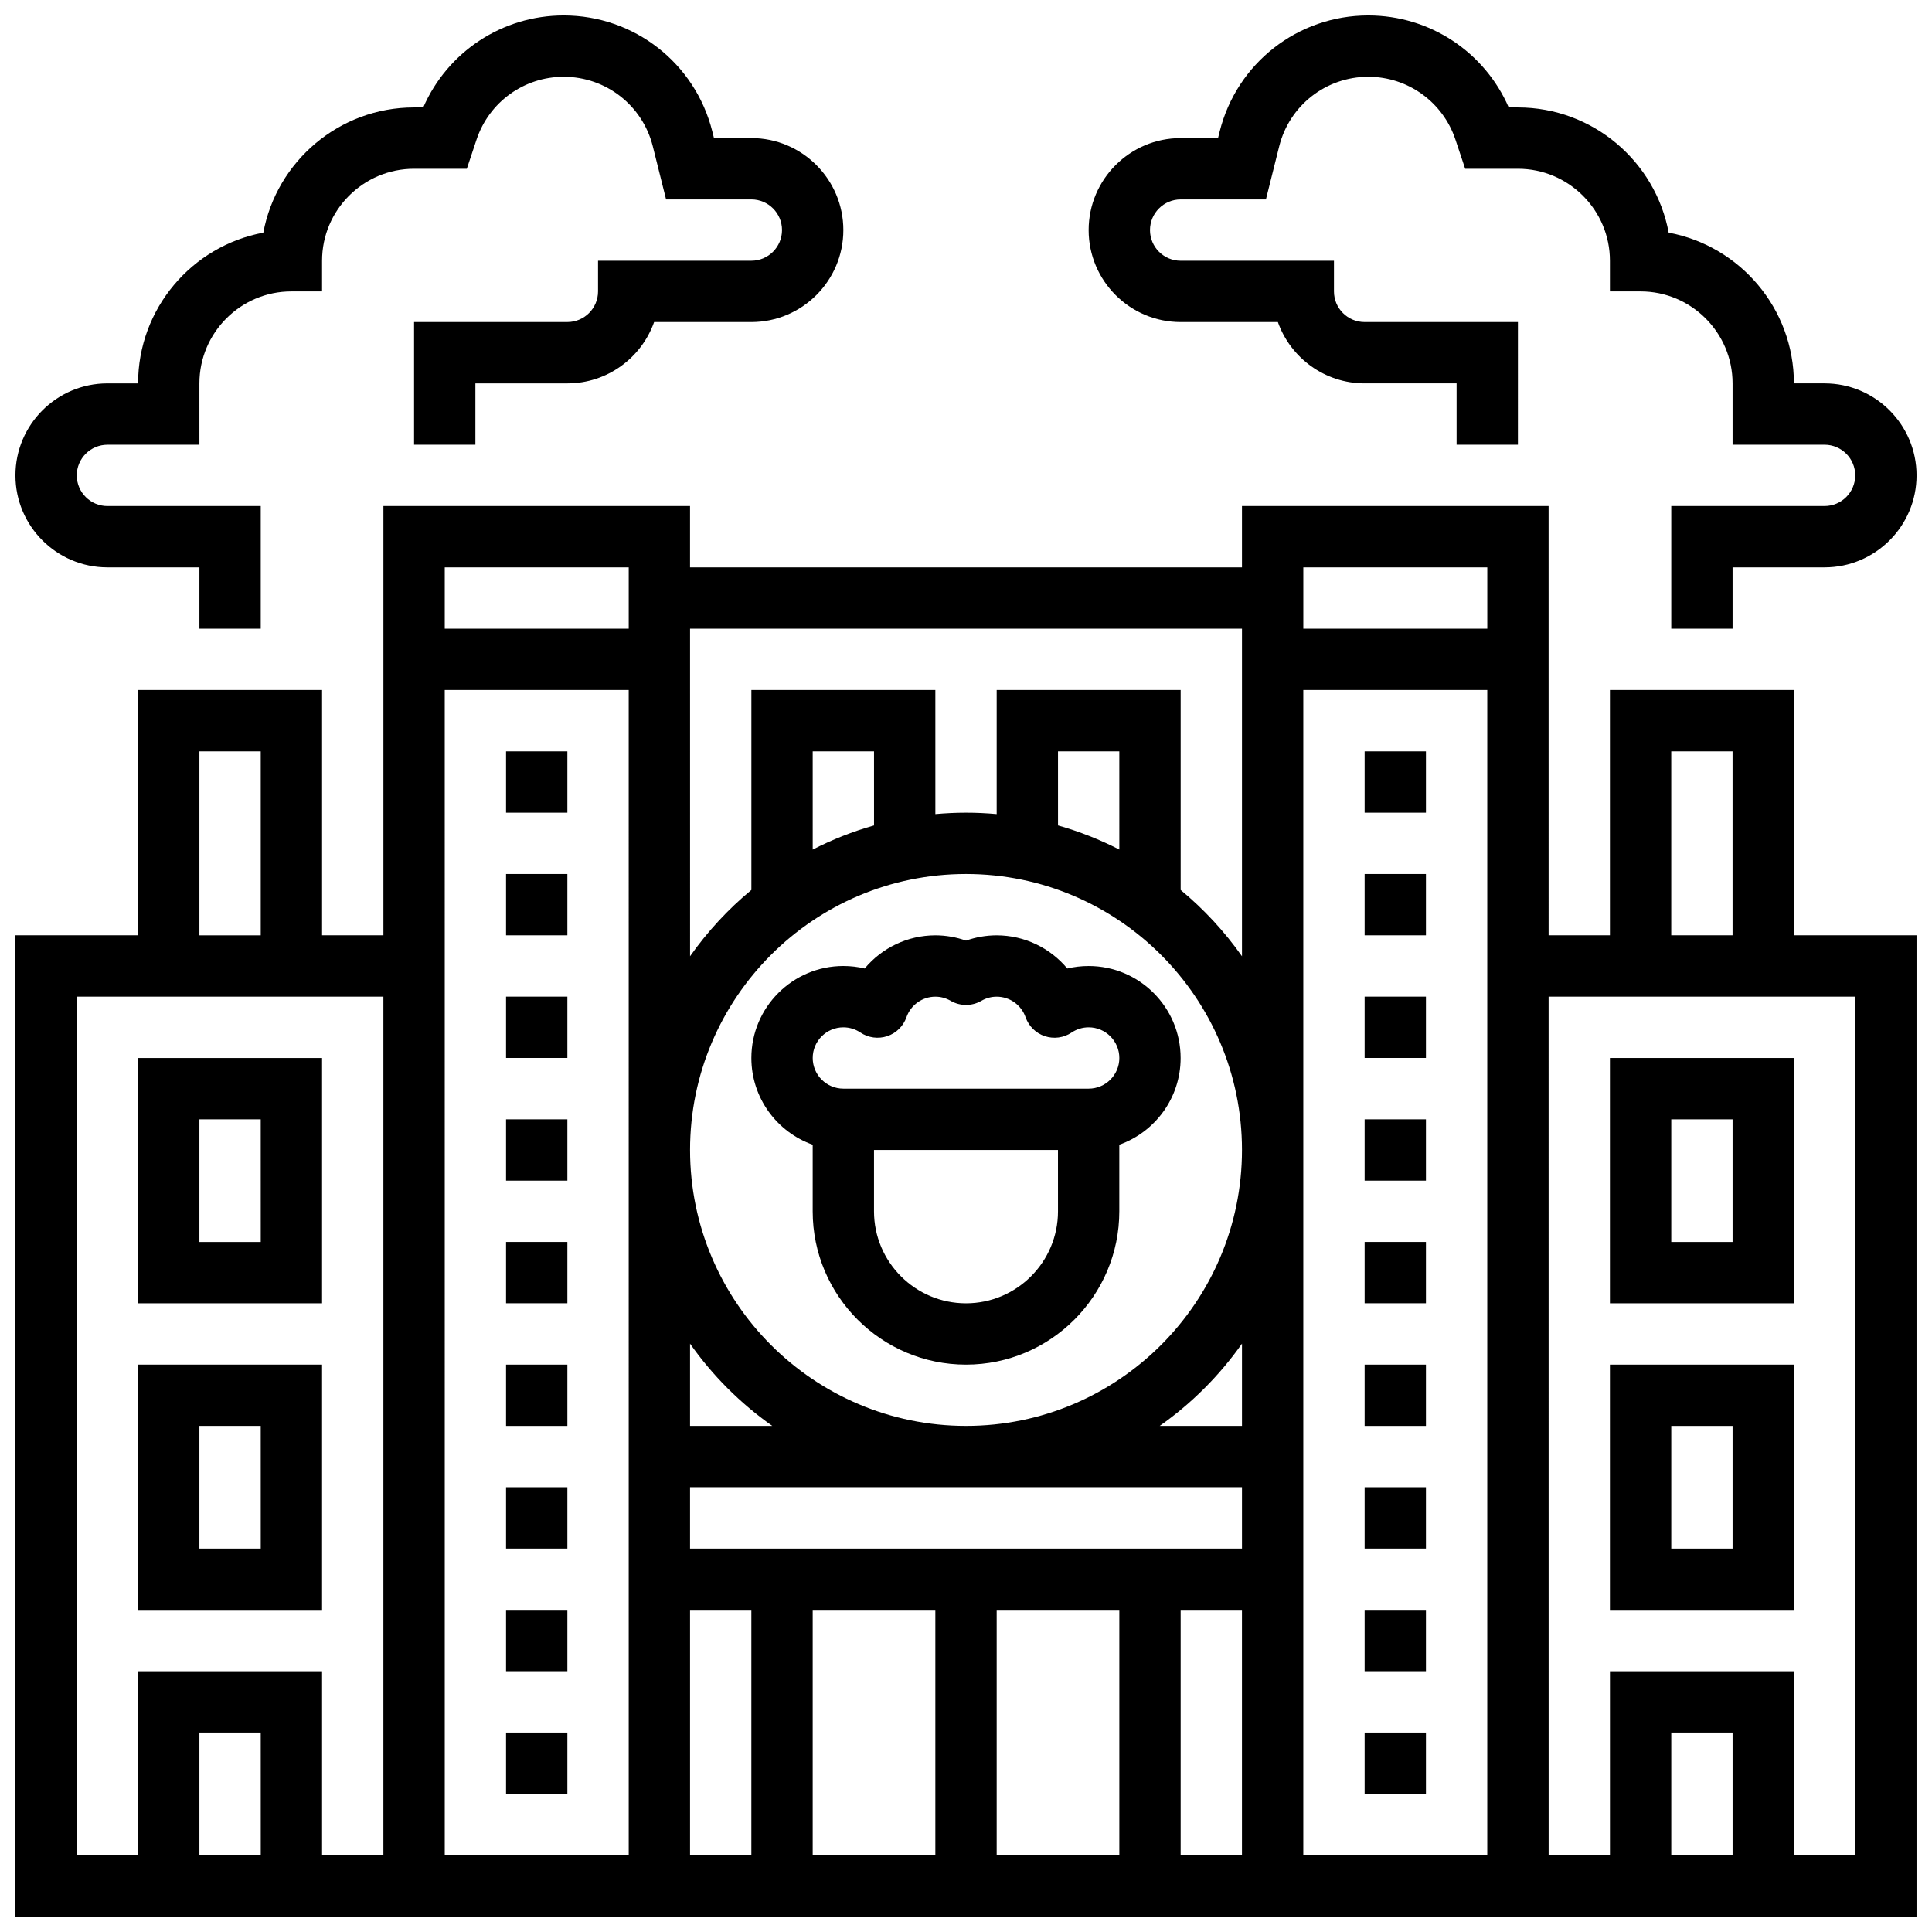
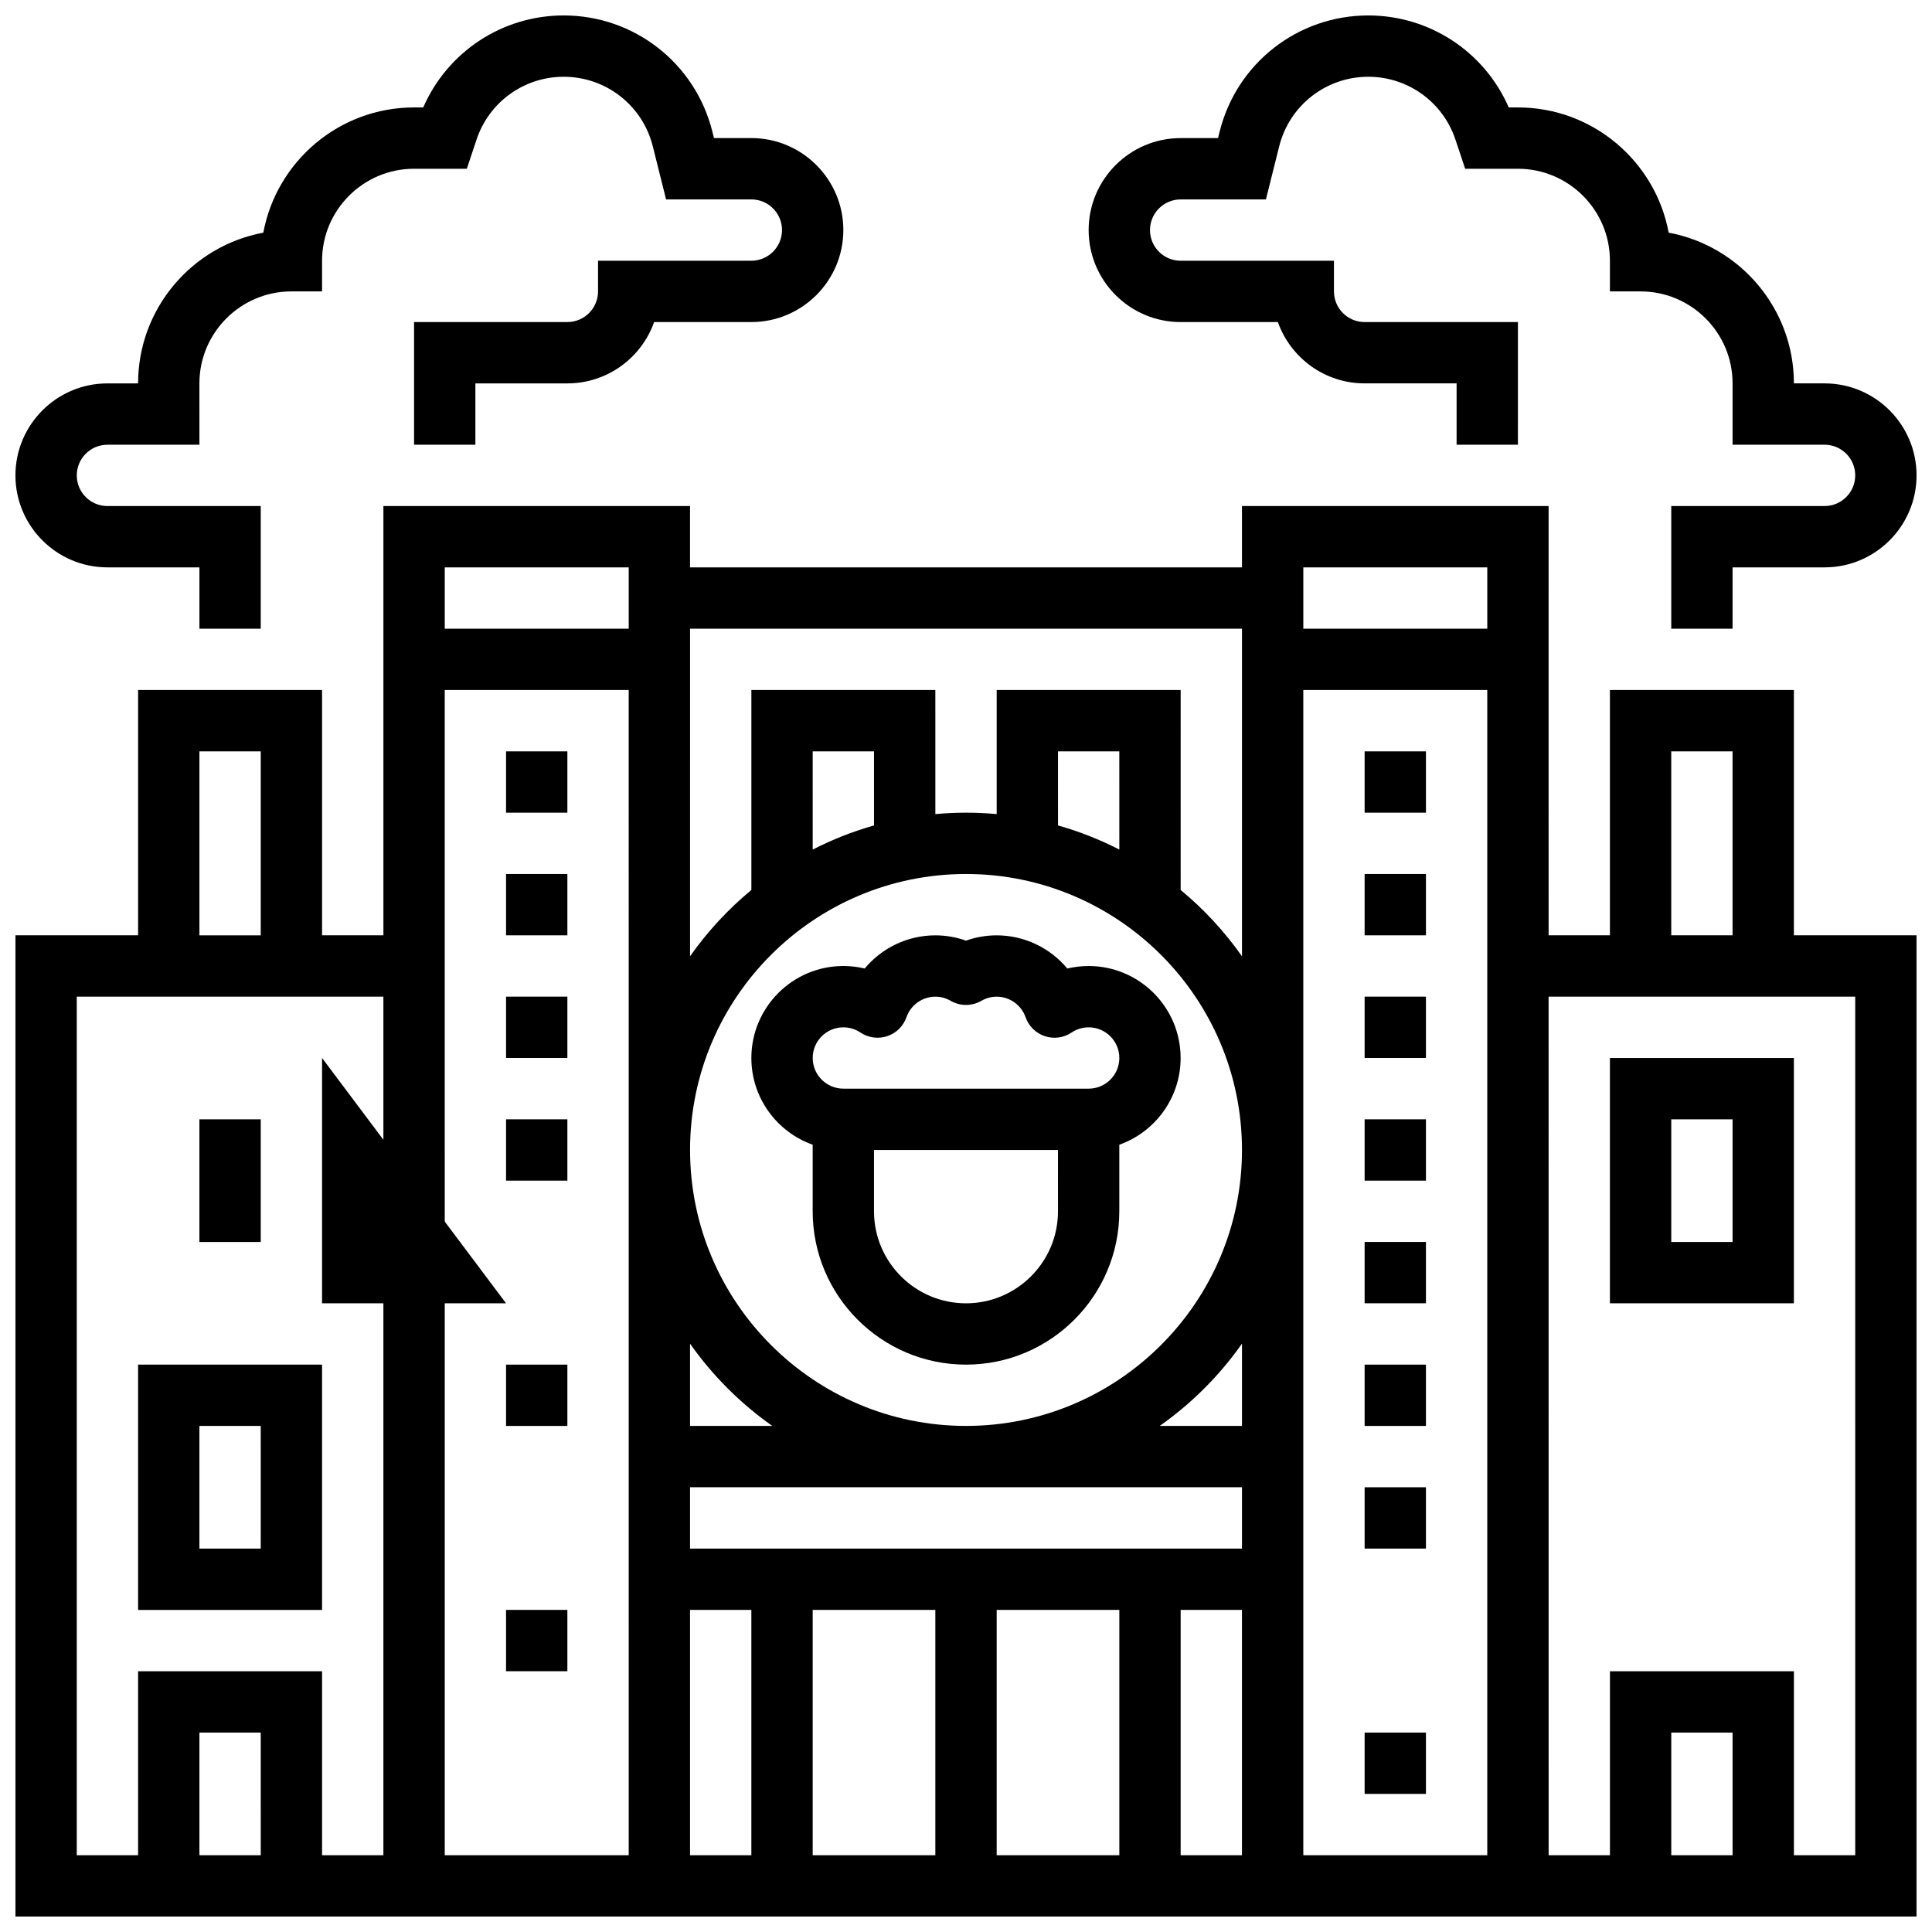
<svg xmlns="http://www.w3.org/2000/svg" width="800px" height="800px" version="1.1" viewBox="144 144 512 512">
  <defs>
    <clipPath id="c">
      <path d="m148.09 278h503.81v373.9h-503.81z" />
    </clipPath>
    <clipPath id="b">
      <path d="m432 148.09h219.9v162.91h-219.9z" />
    </clipPath>
    <clipPath id="a">
      <path d="m148.09 148.09h219.91v162.91h-219.91z" />
    </clipPath>
  </defs>
  <path d="m619.4 424.38h-48.754v65.008h48.754zm-16.25 48.758h-16.25v-32.504h16.25z" />
-   <path d="m619.4 505.64h-48.754v65.008h48.754zm-16.25 48.754h-16.25v-32.504h16.25z" />
  <g clip-path="url(#c)">
    <path d="m619.4 326.86h-48.754v65.008h-16.25l-0.004-113.76h-81.258v16.25h-146.27v-16.25h-81.258v113.76h-16.254v-65.008h-48.754v65.008h-32.504v260.03h503.81v-260.03h-32.504zm-32.504 16.254h16.25v48.754h-16.25zm-211.27 19.633c-5.664 1.609-11.102 3.762-16.25 6.398l-0.004-26.031h16.25zm24.379 12.871c40.324 0 73.133 32.809 73.133 73.133 0 40.324-32.809 73.133-73.133 73.133s-73.133-32.809-73.133-73.133c-0.004-40.324 32.805-73.133 73.133-73.133zm40.629-6.473c-5.148-2.641-10.586-4.793-16.25-6.398l-0.004-19.633h16.25zm32.504 185.24h-146.27v-16.25h146.27zm-146.27-54.301c5.957 8.461 13.34 15.844 21.801 21.801l-21.801-0.004zm146.27 21.797h-21.801c8.461-5.957 15.844-13.34 21.801-21.801zm-162.52 113.77h-48.754l-0.004-308.79h48.754zm16.25-65.008h16.25v65.008h-16.25zm32.504 0h32.504v65.008h-32.504zm48.758 0h32.504v65.008h-32.504zm48.754 0h16.25v65.008h-16.25zm32.504-243.78h48.754v308.79h-48.754zm48.758-32.504v16.25h-48.754v-16.25zm-65.008 16.254v86.809c-4.617-6.555-10.086-12.469-16.25-17.566l-0.004-52.992h-48.754v32.875c-2.676-0.242-5.387-0.371-8.125-0.371s-5.449 0.133-8.125 0.371l-0.004-32.875h-48.754v52.988c-6.168 5.102-11.637 11.012-16.25 17.566l-0.004-86.805zm-162.52-16.254v16.25h-48.754v-16.25zm-113.77 48.758h16.25v48.754h-16.25zm-32.504 65.008h81.258v227.53h-16.25v-48.754l-48.754-0.004v48.754l-16.254 0.004zm48.758 227.53h-16.254v-32.504h16.25zm390.05 0h-16.25v-32.504h16.25zm32.504 0h-16.25v-48.754h-48.754v48.754h-16.25l-0.008-227.53h81.258z" />
  </g>
  <g clip-path="url(#b)">
    <path d="m456.88 229.35h25.77c3.356 9.461 12.391 16.25 22.984 16.25h24.379v16.25h16.25l0.004-32.5h-40.629c-4.481 0-8.125-3.644-8.125-8.125v-8.125h-40.629c-4.481 0-8.125-3.644-8.125-8.125 0-4.481 3.644-8.125 8.125-8.125h22.598l3.516-14.062c2.711-10.859 12.422-18.445 23.613-18.445 10.496 0 19.777 6.691 23.094 16.648l2.578 7.731h13.984c13.441 0 24.379 10.938 24.379 24.379v8.125h8.125c13.441 0 24.379 10.938 24.379 24.379v16.25h24.379c4.481 0 8.125 3.644 8.125 8.125s-3.644 8.125-8.125 8.125h-40.629v32.504h16.25v-16.25h24.379c13.441 0 24.379-10.938 24.379-24.379 0-13.441-10.938-24.379-24.379-24.379h-8.125c0-19.863-14.324-36.441-33.188-39.945-3.508-18.859-20.086-33.184-39.949-33.184h-2.438c-6.398-14.719-20.934-24.379-37.219-24.379-18.664 0-34.855 12.645-39.383 30.75l-0.441 1.754h-9.906c-13.441 0-24.379 10.938-24.379 24.379 0.004 13.441 10.938 24.375 24.379 24.375z" />
  </g>
-   <path d="m229.35 424.38h-48.754v65.008h48.754zm-16.25 48.758h-16.254v-32.504h16.25z" />
+   <path d="m229.35 424.38v65.008h48.754zm-16.25 48.758h-16.254v-32.504h16.25z" />
  <path d="m229.35 505.64h-48.754v65.008h48.754zm-16.25 48.754h-16.254v-32.504h16.25z" />
  <g clip-path="url(#a)">
    <path d="m172.47 294.36h24.379v16.25h16.25v-32.504l-40.629 0.004c-4.481 0-8.125-3.644-8.125-8.125s3.644-8.125 8.125-8.125h24.379l-0.004-16.254c0-13.441 10.938-24.379 24.379-24.379h8.125v-8.125c0-13.441 10.938-24.379 24.379-24.379h13.984l2.578-7.731c3.316-9.957 12.598-16.648 23.094-16.648 11.191 0 20.902 7.582 23.617 18.441l3.516 14.062h22.598c4.481 0 8.125 3.644 8.125 8.125 0 4.481-3.644 8.125-8.125 8.125h-40.629v8.125c0 4.481-3.644 8.125-8.125 8.125h-40.629v32.504h16.25v-16.246h24.379c10.594 0 19.633-6.793 22.984-16.25l25.77-0.004c13.441 0 24.379-10.938 24.379-24.379s-10.938-24.379-24.379-24.379h-9.906l-0.438-1.754c-4.527-18.102-20.723-30.746-39.387-30.746-16.285 0-30.816 9.66-37.219 24.379h-2.438c-19.863 0-36.441 14.324-39.945 33.188-18.863 3.504-33.188 20.082-33.188 39.945h-8.125c-13.441 0-24.379 10.938-24.379 24.379s10.938 24.375 24.379 24.375z" />
  </g>
  <path d="m359.37 447.36v17.652c0 22.402 18.227 40.629 40.629 40.629s40.629-18.227 40.629-40.629v-17.648c9.457-3.356 16.25-12.387 16.25-22.98 0-13.441-10.934-24.379-24.379-24.379-1.922 0-3.816 0.223-5.656 0.66-4.539-5.453-11.348-8.789-18.715-8.789-2.773 0-5.523 0.48-8.125 1.402-2.606-0.926-5.356-1.402-8.125-1.402-7.367 0-14.18 3.332-18.723 8.785-1.84-0.438-3.734-0.66-5.656-0.66-13.441 0-24.379 10.938-24.379 24.379 0 10.594 6.793 19.625 16.25 22.98zm65.008 17.652c0 13.441-10.938 24.379-24.379 24.379s-24.379-10.938-24.379-24.379v-16.25h48.754zm-56.879-48.758c1.621 0 3.184 0.477 4.519 1.375 2.09 1.402 4.707 1.758 7.098 0.969 2.387-0.793 4.273-2.648 5.106-5.023 1.141-3.254 4.219-5.445 7.656-5.445 1.434 0 2.797 0.367 4.055 1.098 2.519 1.457 5.625 1.457 8.145 0 1.258-0.73 2.621-1.098 4.055-1.098 3.438 0 6.516 2.188 7.656 5.445 0.832 2.375 2.719 4.231 5.106 5.023s5.008 0.438 7.098-0.969c1.336-0.898 2.902-1.375 4.519-1.375 4.481 0 8.125 3.644 8.125 8.125s-3.644 8.125-8.125 8.125h-65.008c-4.481 0-8.125-3.644-8.125-8.125-0.008-4.481 3.641-8.125 8.121-8.125z" />
  <path d="m505.64 375.62h16.25v16.25h-16.25z" />
  <path d="m505.64 505.64h16.25v16.25h-16.25z" />
  <path d="m505.64 473.13h16.25v16.25h-16.25z" />
  <path d="m505.64 538.14h16.25v16.25h-16.25z" />
-   <path d="m505.64 570.64h16.25v16.25h-16.25z" />
  <path d="m505.64 343.12h16.25v16.25h-16.25z" />
  <path d="m505.64 440.63h16.25v16.25h-16.25z" />
  <path d="m505.64 603.15h16.25v16.25h-16.25z" />
  <path d="m505.64 408.12h16.25v16.25h-16.25z" />
  <path d="m278.11 375.62h16.25v16.25h-16.25z" />
  <path d="m278.11 408.12h16.25v16.25h-16.25z" />
  <path d="m278.11 343.12h16.25v16.25h-16.25z" />
-   <path d="m278.11 473.13h16.25v16.25h-16.25z" />
  <path d="m278.11 440.63h16.25v16.25h-16.25z" />
  <path d="m278.11 570.64h16.25v16.25h-16.25z" />
-   <path d="m278.11 603.15h16.25v16.25h-16.25z" />
  <path d="m278.11 505.64h16.25v16.25h-16.25z" />
-   <path d="m278.11 538.14h16.25v16.25h-16.25z" />
</svg>